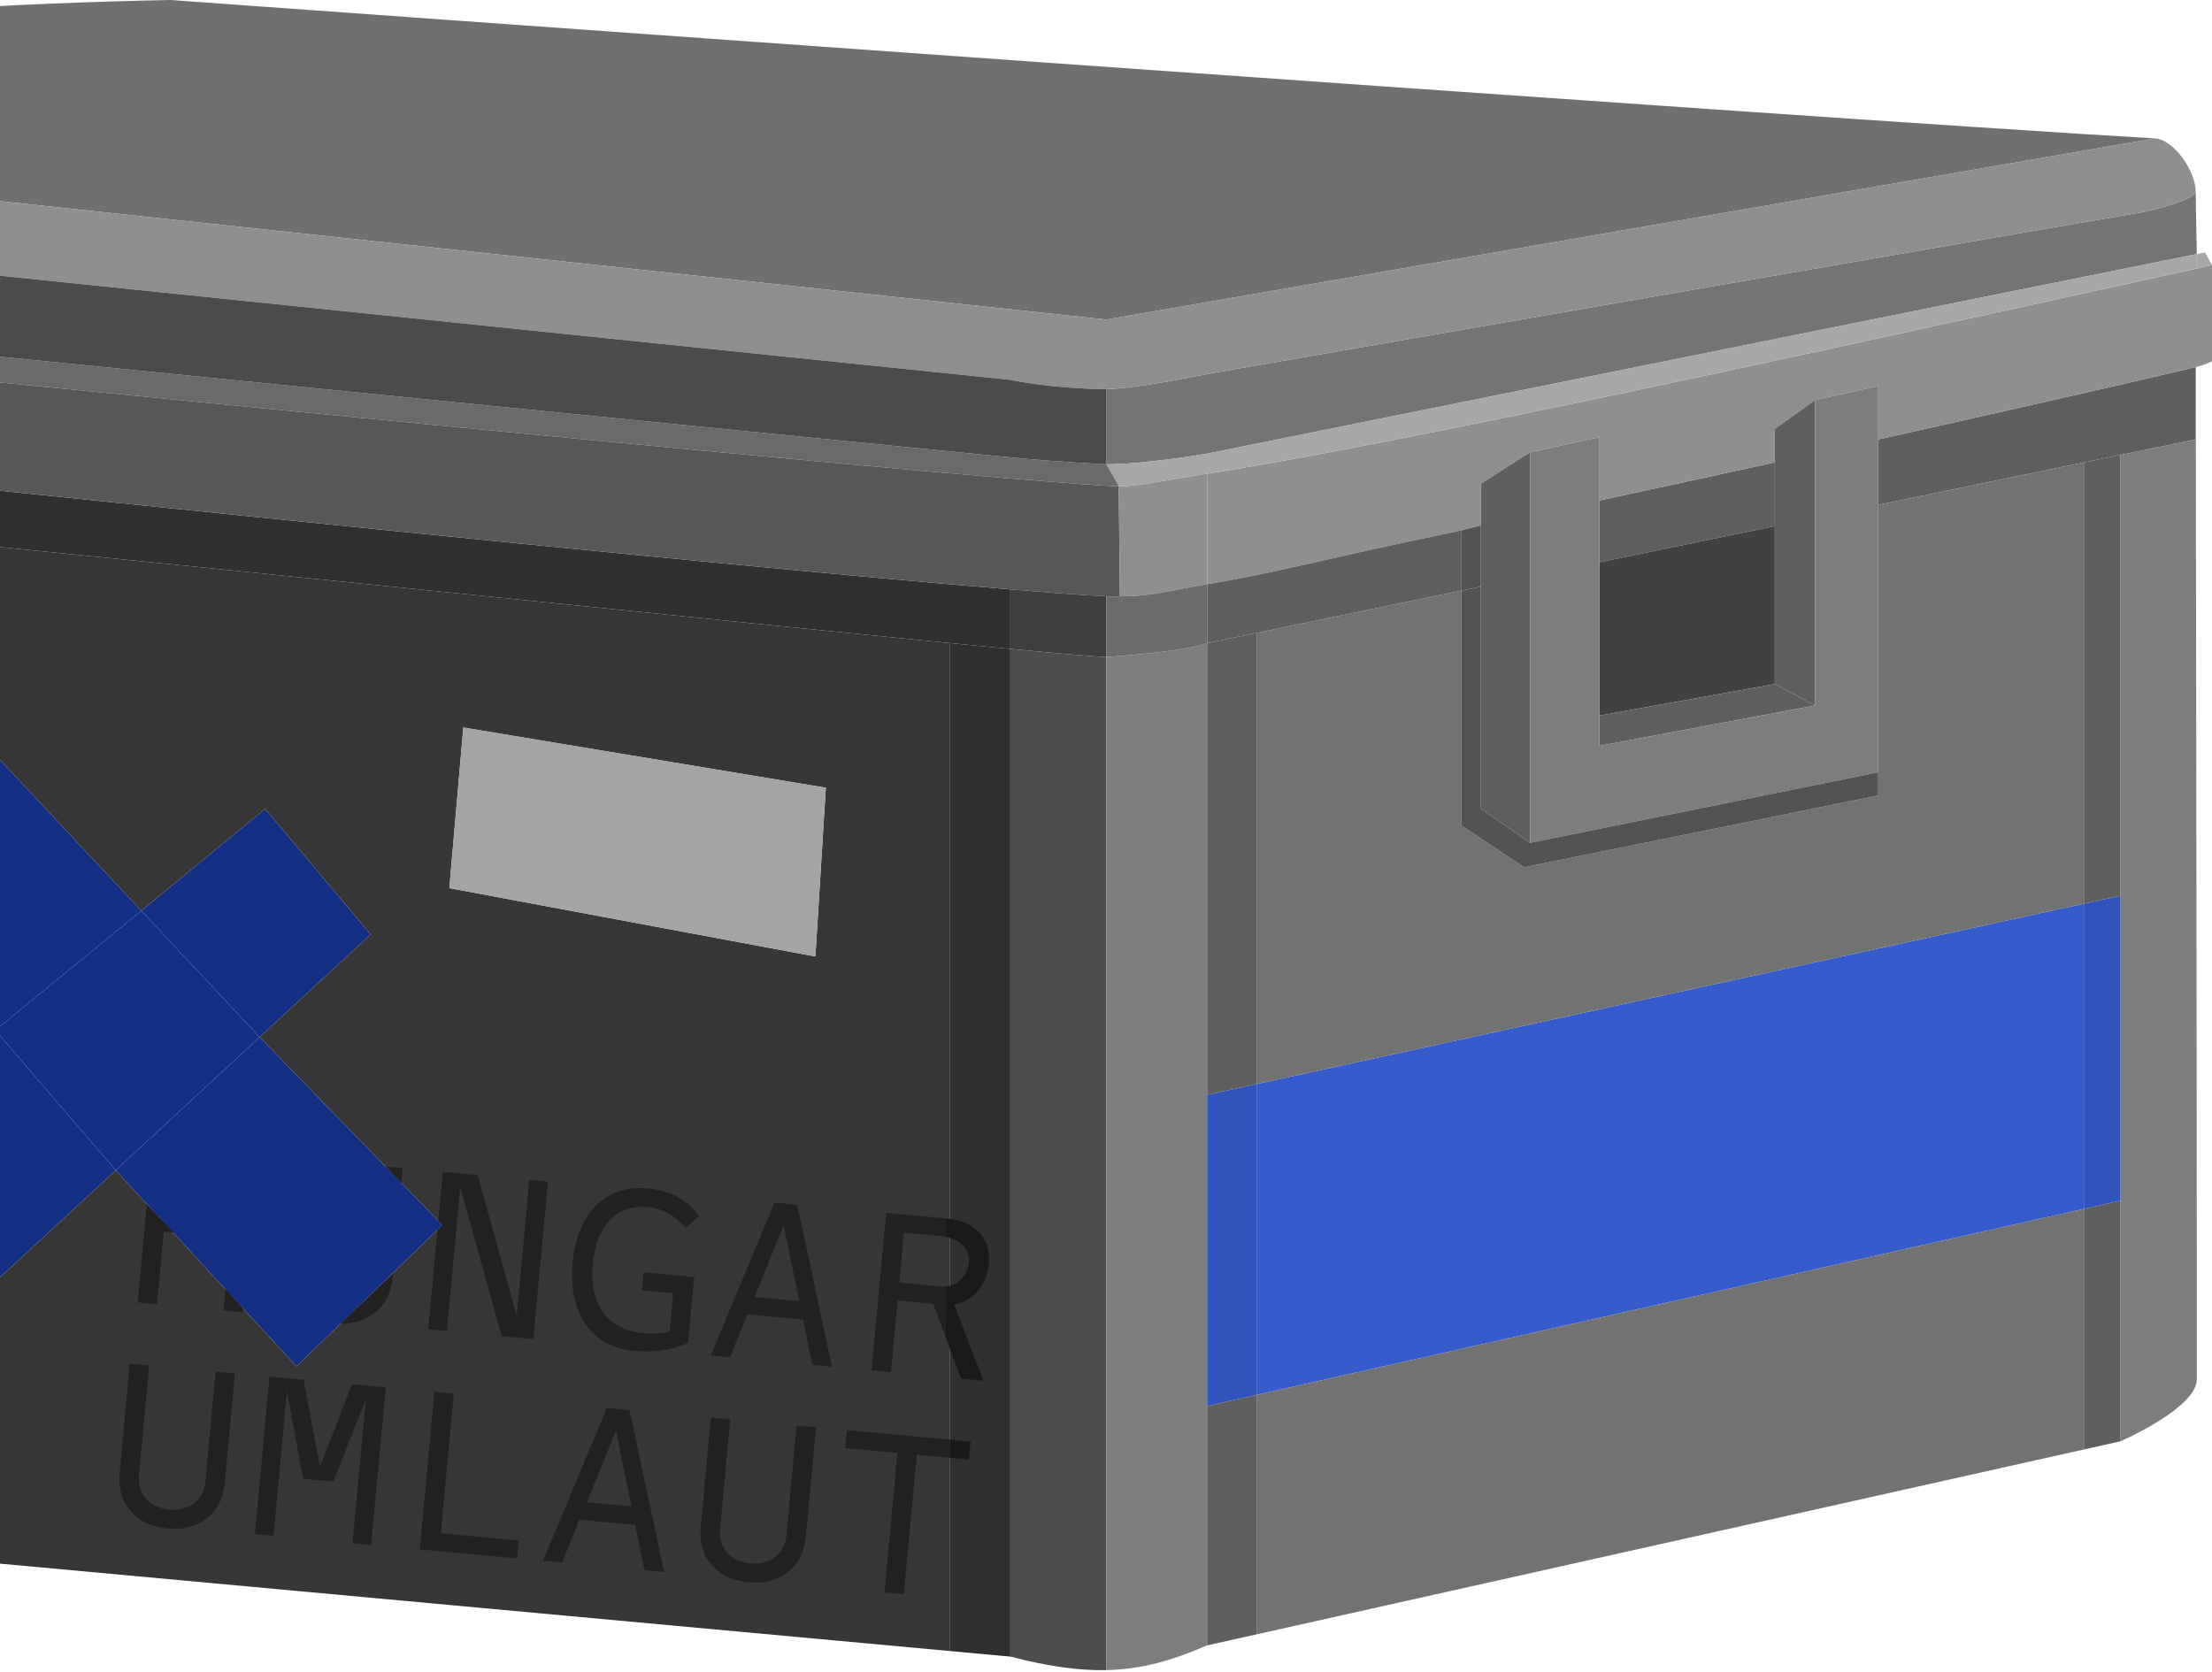
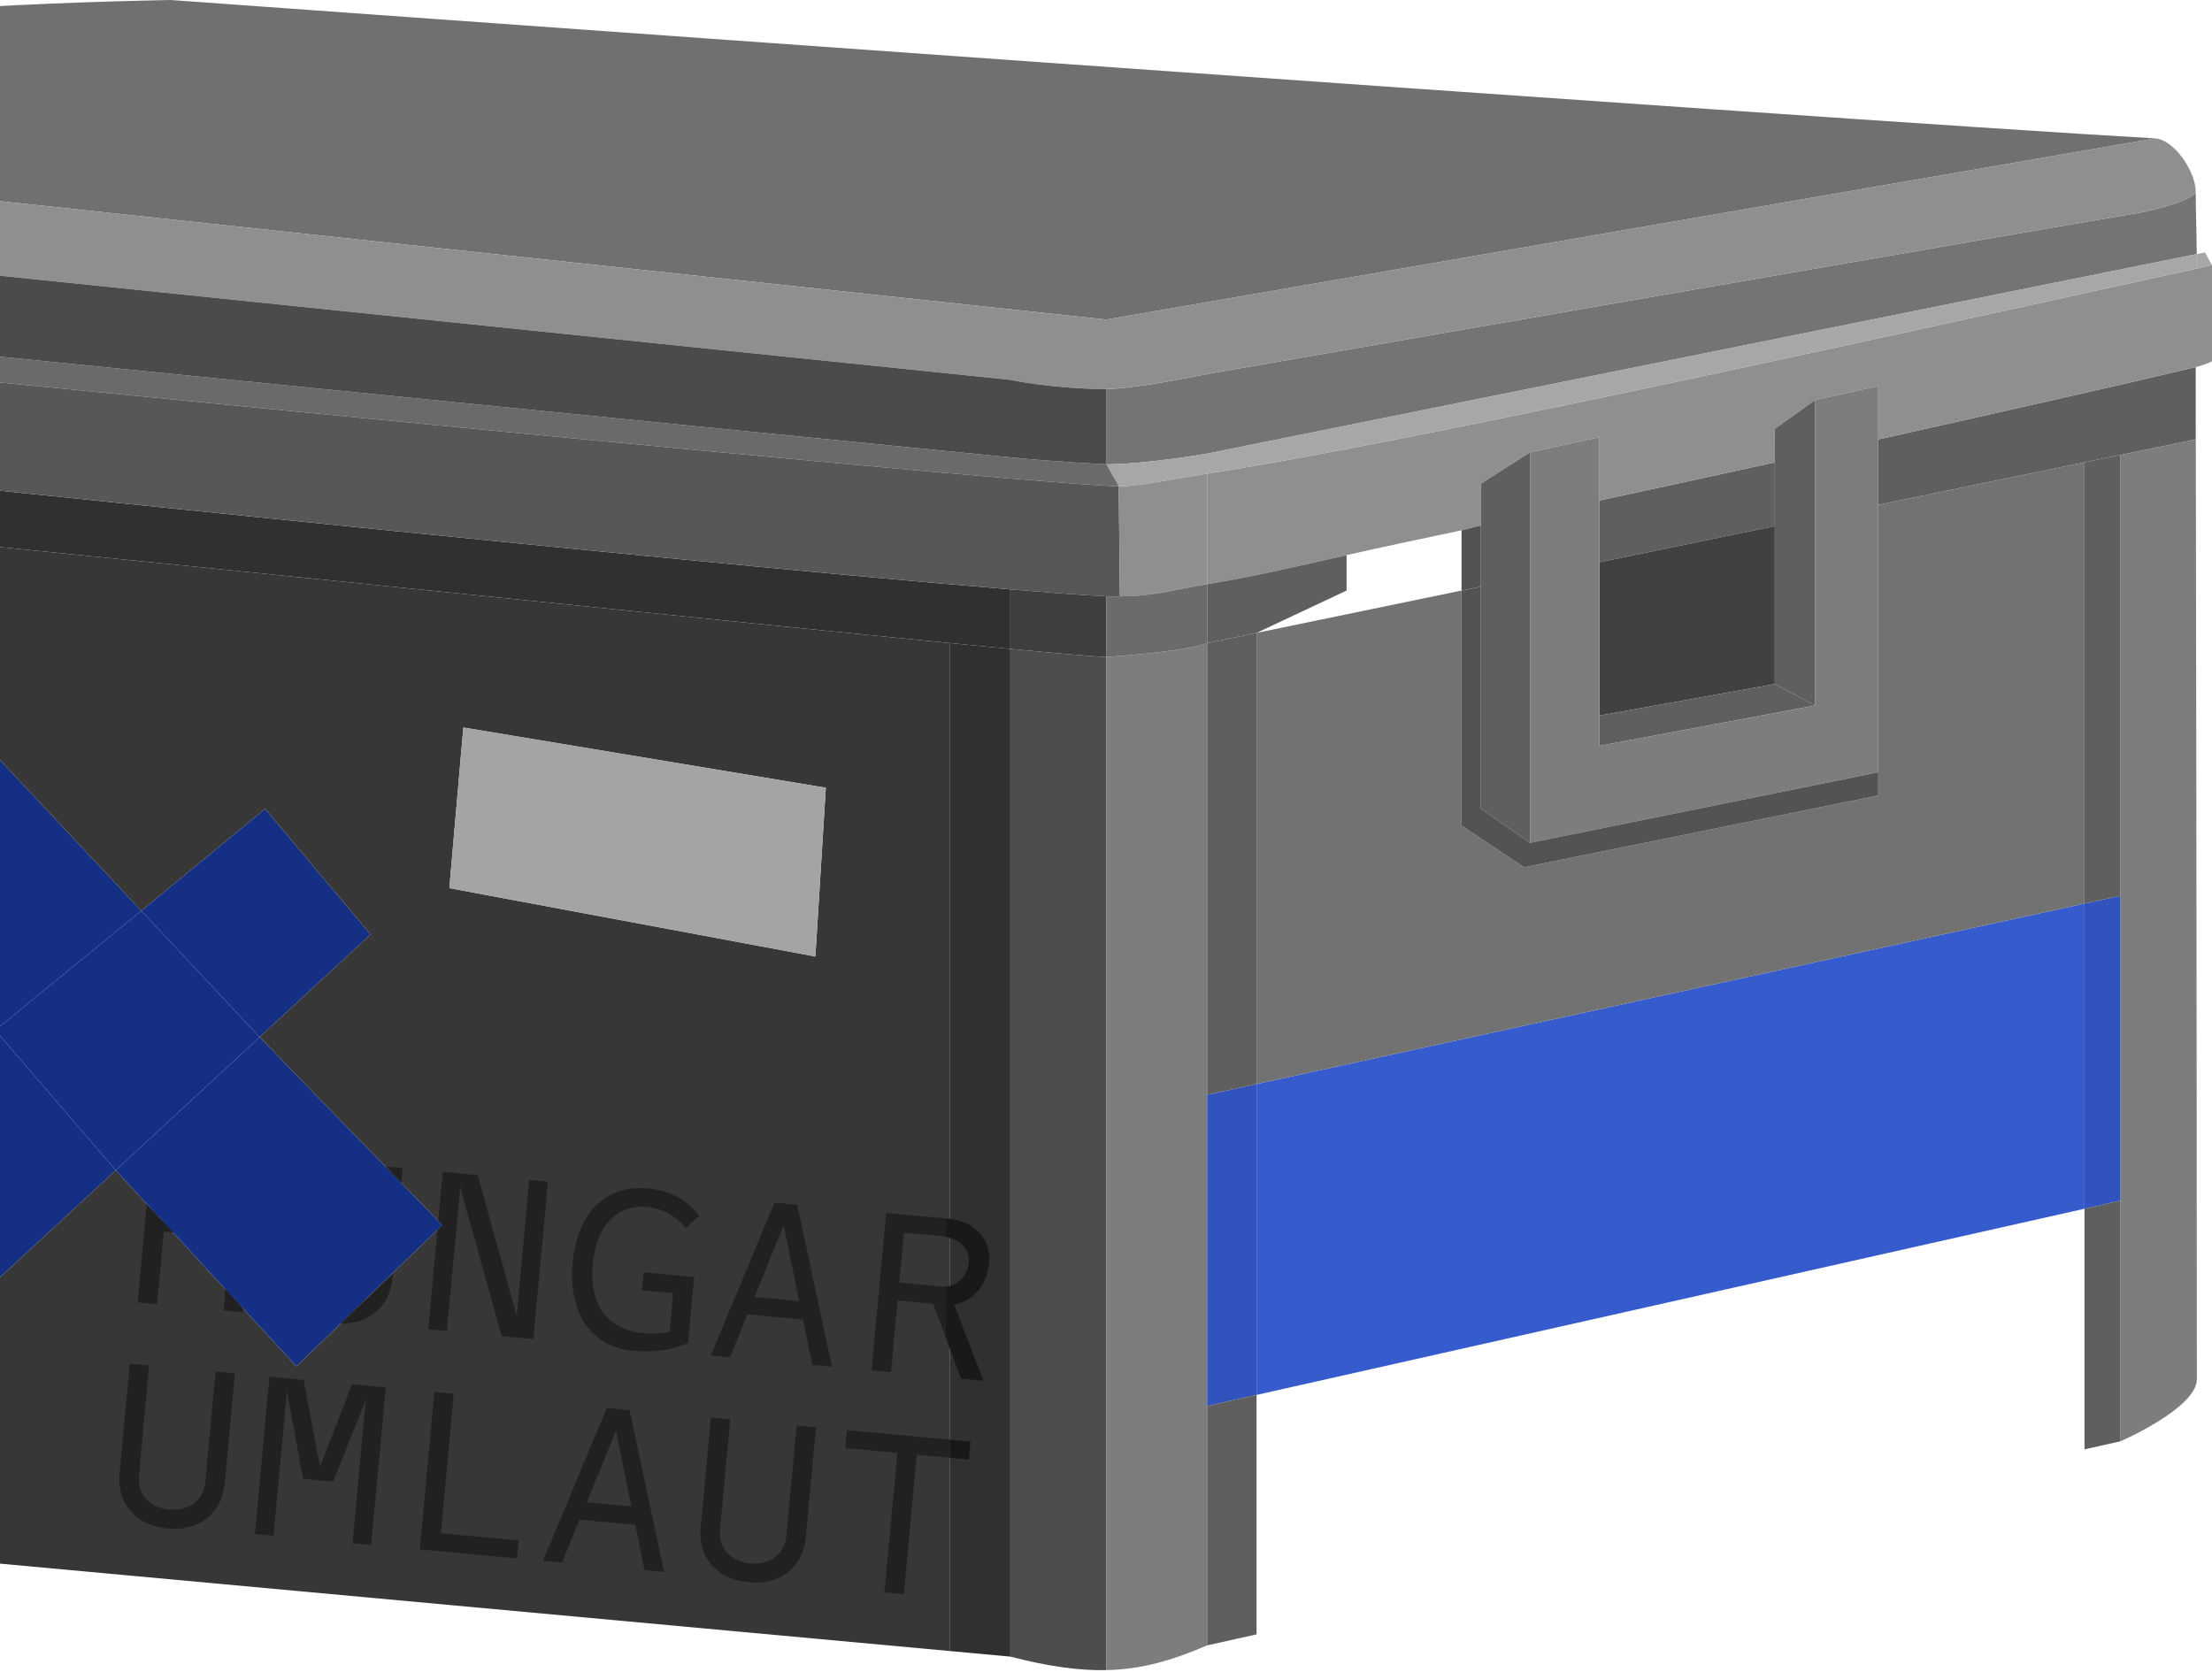
<svg xmlns="http://www.w3.org/2000/svg" width="955" height="722" viewBox="0 0 955 722" fill="none">
  <path d="M810.91 189.742V217.984L899.952 199.636L915.481 196.437C921.404 195.216 947.97 189.742 947.97 189.742V158.5L915.481 166.118C884.27 173.264 848.415 181.382 810.91 189.742Z" fill="#5F5F5F" />
  <path d="M766.25 199.636C740.935 205.209 715.413 210.763 690.545 216.089V242.786L766.25 227.187V199.636Z" fill="#5F5F5F" />
  <path d="M521.163 204.557V239.808V252.258C538.936 249.396 558.018 245.04 581.366 239.71C596.254 236.311 611.876 233.056 631 229C633.41 228.489 636.859 227.434 639.349 226.915V217.464V208.858L660.59 195.3L690.545 188.772V207.785V216.089C715.413 210.763 740.935 205.209 766.25 199.636V193.321L766.192 185.257L783.678 172.703L810.91 166.677V184.933V189.742C848.415 181.382 884.27 173.264 915.481 166.118L947.97 158.5C947.97 158.5 951.485 157.757 955 156V114.454L954.978 114.459L948.472 115.96C932.732 119.397 915.292 123.227 896.655 127.319L896.646 127.321L896.643 127.322C776.131 153.784 605.59 191.231 521.163 204.557Z" fill="#8F8F8F" />
  <path d="M690.545 308.981L766.25 295.379V227.187L690.545 242.786V308.981Z" fill="#414141" />
  <path d="M639.349 349.242L660.59 363.932V248.958V222.46V213.449V195.3L639.349 208.858V217.464V226.915V253.335V349.242Z" fill="#5F5F5F" />
  <path d="M766.25 295.379L783.678 304.628V223.595V195.79V190.178V172.703L766.192 185.257L766.25 193.321V199.636V227.187V295.379Z" fill="#5F5F5F" />
  <path d="M690.545 322.039L783.678 304.628L766.25 295.379L690.545 308.981V322.039Z" fill="#5F5F5F" />
  <path d="M660.59 363.932L810.91 333.464V260.015V217.984V189.742V184.933V166.677L783.678 172.703V190.178V195.79V223.595V304.628L690.545 322.039V308.981V242.786V216.089V207.785V188.772L660.59 195.3V213.449V222.46V248.958V363.932Z" fill="#7D7D7D" />
  <path d="M930.395 59.756C789.291 51.721 73.729 0 73.729 0C2.888 1.361 -67.014 5.801 -133.833 14.526C-202.586 23.504 -272.372 37.194 -338.034 50.681L477.591 138L930.395 59.756Z" fill="#707070" />
  <path d="M436.199 715.336C452.701 719.603 465.836 721.411 477.591 721.162V283.714C471.183 283.388 456.934 282.158 436.199 280.196V715.336Z" fill="#4D4D4D" />
  <path d="M521.163 710.492V607.13V472.746V277.688C515.89 279.864 499.794 282.107 477.591 283.714V721.162C492.994 720.836 506.027 716.978 521.163 710.492Z" fill="#7D7D7D" />
  <path d="M915.481 622.364C915.481 622.364 948.472 608.066 948.472 595.512C948.472 477.449 947.97 158.5 947.97 158.5V189.742L915.481 196.437V386.783V518.448V622.364Z" fill="#7D7D7D" />
  <path d="M231.71 259.68L231.718 259.681L231.747 259.684L231.774 259.687L231.823 259.692L231.847 259.694C304.501 267.096 366.283 273.389 410.203 277.688C419.733 278.621 428.422 279.46 436.199 280.196V254.5C293.02 242.959 -164.254 195.51 -416.5 167.124V196.497C-206.485 215.041 47.521 240.917 231.708 259.68L231.71 259.68Z" fill="#303030" />
  <path fill-rule="evenodd" clip-rule="evenodd" d="M477.591 168C490.01 168 521.163 161.5 521.163 161.5C521.163 161.5 904.12 94.975 923.867 91.857C931.399 90.351 946.765 86.434 947.97 82.818C947.97 86.944 948.079 91.742 948.196 96.864C948.29 100.994 948.389 105.335 948.439 109.706L520.5 196C520.5 196 494 200.5 477.591 200.5C477.591 188.073 477.591 168 477.591 168Z" fill="#747474" />
  <path d="M483 210C491.547 210 501.257 207.699 521.163 204.557C605.59 191.231 776.131 153.784 896.643 127.322L896.646 127.321L896.655 127.319C915.292 123.227 932.732 119.397 948.472 115.96C948.476 113.882 948.463 111.79 948.439 109.706L520.5 196C520.5 196 494 200.5 477.591 200.5C477.591 204.601 483 210 483 210Z" fill="#A7A7A7" />
  <path d="M952 109L948.439 109.706C948.463 111.79 948.476 113.882 948.472 115.96L954.978 114.459L952 109Z" fill="#A7A7A7" />
  <path d="M521.163 472.746V607.13L542.5 602.332V468.094L521.163 472.746Z" fill="#3153BD" />
  <path d="M521.163 277.688V472.746L542.5 468.094V273.292L521.163 277.688Z" fill="#5F5F5F" />
  <path d="M521.163 607.13V710.492L542.5 705.723V602.332L521.163 607.13Z" fill="#5F5F5F" />
  <path fill-rule="evenodd" clip-rule="evenodd" d="M899.952 390.168L542.5 468.094V602.332L899.952 521.94V390.168Z" fill="#365BCD" />
  <path d="M915.481 518.448V386.783L899.952 390.168V521.94L915.481 518.448Z" fill="#3153BD" />
  <path d="M915.481 386.783V196.437L899.952 199.636V390.168L915.481 386.783Z" fill="#5F5F5F" />
-   <path fill-rule="evenodd" clip-rule="evenodd" d="M899.952 625.835V521.94L542.5 602.332V705.723L899.952 625.835Z" fill="#727272" />
  <path d="M915.481 622.364V518.448L899.952 521.94V625.835L915.481 622.364Z" fill="#5F5F5F" />
  <path fill-rule="evenodd" clip-rule="evenodd" d="M810.91 260.015V333.464V343.5L658 374.5L631 356.5V255L542.5 273.292V468.094L899.952 390.168V199.636L810.91 217.984V260.015Z" fill="#727272" />
-   <path fill-rule="evenodd" clip-rule="evenodd" d="M542.5 273.292L521.163 277.688V252.258C538.936 249.396 558.018 245.04 581.366 239.71C596.254 236.311 611.876 233.056 631 229V255L542.5 273.292Z" fill="#5F5F5F" />
+   <path fill-rule="evenodd" clip-rule="evenodd" d="M542.5 273.292L521.163 277.688V252.258C538.936 249.396 558.018 245.04 581.366 239.71V255L542.5 273.292Z" fill="#5F5F5F" />
  <path d="M810.91 333.464L660.59 363.932L639.349 349.242V253.335L631 255V356.5L658 374.5L810.91 343.5V333.464Z" fill="#535353" />
  <path d="M639.349 253.335V226.915C636.859 227.434 633.41 228.489 631 229V255L639.349 253.335Z" fill="#535353" />
  <path fill-rule="evenodd" clip-rule="evenodd" d="M-416.5 167.124V196.497V636.858L-447 633.603V193.83V163.664V120.479V116.596V109V73.285C-447 73.285 -390.209 61.397 -338.034 50.681L477.591 138L930.395 59.756C938.434 60.214 947.97 73.78 947.97 82.818C946.765 86.434 931.399 90.351 923.867 91.857C904.12 94.975 521.163 161.5 521.163 161.5C521.163 161.5 490.01 168 477.591 168C454.86 168 436 164 436 164L-416.5 76.13V112.086V123.562V167.124Z" fill="#8F8F8F" />
  <path d="M436.199 206.62C457.806 208.419 477.672 209.947 483 210L477.591 200.5C477.591 200.5 456.5 199.5 436.199 197.5C140.182 168.337 -297.961 124.076 -416.5 112.086V123.562C-280.937 137.247 267.533 192.44 432.629 206.321C433.84 206.423 435.03 206.523 436.199 206.62Z" fill="#6B6969" />
  <path d="M483.5 257.5L483 210C477.672 209.947 457.806 208.419 436.199 206.62C435.03 206.523 433.84 206.423 432.629 206.321C267.533 192.44 -280.937 137.247 -416.5 123.562V167.124C-164.254 195.51 293.02 242.959 436.199 254.5C448.986 255.531 465.322 256.917 477.591 257.5C479.591 257.595 482 257.5 483.5 257.5Z" fill="#575757" />
  <path d="M483 210L483.5 257.5C498.262 257.5 506.301 254.651 521.163 252.258V239.808V204.557C501.257 207.699 491.547 210 483 210Z" fill="#8F8F8F" />
  <path fill-rule="evenodd" clip-rule="evenodd" d="M436.199 254.5C448.986 255.531 465.322 256.917 477.591 257.5V283.714C471.183 283.388 456.934 282.158 436.199 280.196V254.5Z" fill="#3E3E3E" />
  <path d="M477.591 168C454.86 168 436 164 436 164L-416.5 76.13V112.086C-297.961 124.076 140.182 168.337 436.199 197.5C456.5 199.5 477.591 200.5 477.591 200.5V168Z" fill="#4B4B4B" />
  <path d="M436.199 715.336V280.196C428.422 279.46 419.733 278.621 410.203 277.688V712.943L436.199 715.336Z" fill="#303030" />
  <path d="M477.591 283.714C499.794 282.107 515.89 279.864 521.163 277.688V252.258C506.301 254.651 498.262 257.5 483.5 257.5C482 257.5 479.591 257.595 477.591 257.5V283.714Z" fill="#6B6B6B" />
  <path d="M49.975 505.332L112.091 447.841L61 393.283L-2.055 444.844L49.975 505.332Z" fill="#142F83" />
  <path d="M128 590L191 529L112.091 447.841L49.975 505.332L128 590Z" fill="#142F83" />
  <path d="M114.5 349.242L61 393.283L112.091 447.841L160 403.5L114.5 349.242Z" fill="#142F83" />
  <path d="M-9.5 318L-44.5 395.5L-2.055 444.844L61 393.283L-9.5 318Z" fill="#142F83" />
  <path d="M-58.5 491L-28 577.5L49.975 505.332L-2.055 444.844L-58.5 491Z" fill="#142F83" />
  <path fill-rule="evenodd" clip-rule="evenodd" d="M410.203 712.943L-416.5 636.858V196.497C-206.485 215.041 47.521 240.917 231.708 259.68L231.71 259.68L231.718 259.681L231.747 259.684L231.774 259.687L231.823 259.692L231.847 259.694C304.501 267.096 366.283 273.389 410.203 277.688V712.943ZM128 590L191 529L112.091 447.841L160 403.5L114.5 349.242L61 393.283L-9.5 318L-44.5 395.5L-2.055 444.844L-58.5 491L-28 577.5L49.975 505.332L128 590ZM194 383.5L200.035 314.147L356.535 340.147L352.035 413.019L194 383.5Z" fill="#373737" />
  <path d="M200.035 314.147L194 383.5L352.035 413.019L356.535 340.147L200.035 314.147Z" fill="#A4A4A4" />
  <g filter="url(#filter0_f_424_4)">
    <path d="M299.714 551.424L297.078 579.876C290.359 582.947 282.548 584.122 273.657 583.299C264.347 582.436 257.325 578.516 252.686 571.65C248.047 564.785 246.236 555.861 247.233 545.087C248.212 534.521 251.602 526.395 257.309 520.594C263.12 514.802 270.629 512.332 279.834 513.185C289.353 514.067 296.689 518.016 301.841 525.035L295.974 530.294C292.311 525.418 285.897 521.765 279.725 521.193C266.022 519.924 257.427 529.572 255.916 545.891C254.317 563.15 262.154 574.215 277.74 575.659C282.552 576.104 286.376 575.826 289.098 574.917L290.628 558.39L277.134 557.14L277.851 549.399L299.714 551.424Z" fill="#212121" />
    <path d="M325.775 560.062L345.022 561.845L338.354 529.049L325.775 560.062ZM359.174 590.164L350.701 589.379L346.711 569.809L322.652 567.58L315.136 586.085L306.872 585.32L334.404 519.294L344.237 520.205L359.174 590.164Z" fill="#212121" />
    <path d="M88.645 639.894L93.053 592.299L101.421 593.074L97.042 640.355C96.432 646.945 93.855 651.982 89.303 655.569C84.855 659.166 79.127 660.64 72.328 660.011C65.528 659.381 60.169 656.88 56.353 652.517C52.641 648.165 51.033 642.741 51.644 636.151L56.023 588.87L64.391 589.645L59.983 637.239C59.247 645.189 64.611 651.067 73.084 651.851C81.556 652.636 87.908 647.844 88.645 639.894Z" fill="#212121" />
    <path d="M143.901 639.737L130.825 638.526L123.889 600.641L118.096 663.194L110.041 662.448L116.339 594.456L131.088 595.822L138.157 633.402L151.904 597.75L166.549 599.106L160.251 667.099L152.197 666.353L157.951 604.218L143.901 639.737Z" fill="#212121" />
    <path d="M223.182 672.927L181.236 669.042L187.533 601.05L195.901 601.825L190.321 662.077L223.899 665.186L223.182 672.927Z" fill="#212121" />
    <path d="M253.341 648.712L272.589 650.495L265.92 617.699L253.341 648.712ZM286.74 678.814L278.268 678.029L274.278 658.458L250.219 656.23L242.702 674.735L234.438 673.97L261.97 607.944L271.803 608.854L286.74 678.814Z" fill="#212121" />
    <path d="M339.531 663.13L343.939 615.535L352.307 616.31L347.928 663.592C347.318 670.182 344.742 675.218 340.189 678.805C335.742 682.403 330.013 683.877 323.214 683.247C316.415 682.617 311.055 680.116 307.239 675.754C303.528 671.401 301.92 665.977 302.53 659.387L306.909 612.106L315.278 612.881L310.869 660.476C310.133 668.426 315.497 674.303 323.97 675.088C332.443 675.872 338.795 671.08 339.531 663.13Z" fill="#212121" />
    <path fill-rule="evenodd" clip-rule="evenodd" d="M395.797 628.145L410 629.461V621.654L365.656 617.547L364.939 625.287L387.429 627.37L381.848 687.622L390.217 688.397L395.797 628.145Z" fill="#212121" />
    <path d="M418.287 630.228L419.004 622.488L410 621.654V629.461L418.287 630.228Z" fill="#181818" />
    <path fill-rule="evenodd" clip-rule="evenodd" d="M390.237 532.272L405.509 533.687C406.447 533.774 407.343 533.907 408.195 534.084V526.128L382.586 523.756L376.288 591.749L384.657 592.524L387.524 561.561L402.901 562.986L408.195 577.269V555.55C407.687 555.581 407.171 555.574 406.652 555.526L388.241 553.821L390.237 532.272Z" fill="#212121" />
    <path d="M414.887 595.324L424.616 596.225L411.946 563.296C419.766 562.015 426.073 555.426 427.003 545.384C427.478 540.258 426.087 535.909 422.831 532.337C419.575 528.765 415.222 526.779 409.783 526.275L408.195 526.128V534.084C414.853 535.468 418.789 539.526 418.282 544.998C417.727 550.993 413.318 555.234 408.195 555.55V577.269L414.887 595.324Z" fill="#191919" />
    <path d="M70.713 531.797L67.806 563.178L59.438 562.403L63.365 520L75 532.194L70.713 531.797Z" fill="#212121" />
    <path d="M104.836 566.608L96.468 565.833L97.332 556.5L104.985 565L104.836 566.608Z" fill="#212121" />
    <path d="M230.279 578.226L216.576 576.957L198.69 512.633L192.936 574.768L184.881 574.022L188.847 531.198L191 529L189.225 527.118L191.178 506.029L206.241 507.424L223.087 568.17L228.522 509.488L236.576 510.234L230.279 578.226Z" fill="#212121" />
    <path d="M161.737 566.919C166.289 563.332 168.865 558.296 169.476 551.706L169.634 550L147 571.493C152.825 571.635 157.786 570.115 161.737 566.919Z" fill="#212121" />
    <path d="M173.261 510.832L173.855 504.424L166.5 503.743L173.261 510.832Z" fill="#212121" />
  </g>
  <defs>
    <filter id="filter0_f_424_4" x="49.018" y="501.243" width="380.576" height="189.654" filterUnits="userSpaceOnUse" color-interpolation-filters="sRGB">
      <feFlood flood-opacity="0" result="BackgroundImageFix" />
      <feBlend mode="normal" in="SourceGraphic" in2="BackgroundImageFix" result="shape" />
      <feGaussianBlur stdDeviation="1.25" result="effect1_foregroundBlur_424_4" />
    </filter>
  </defs>
</svg>